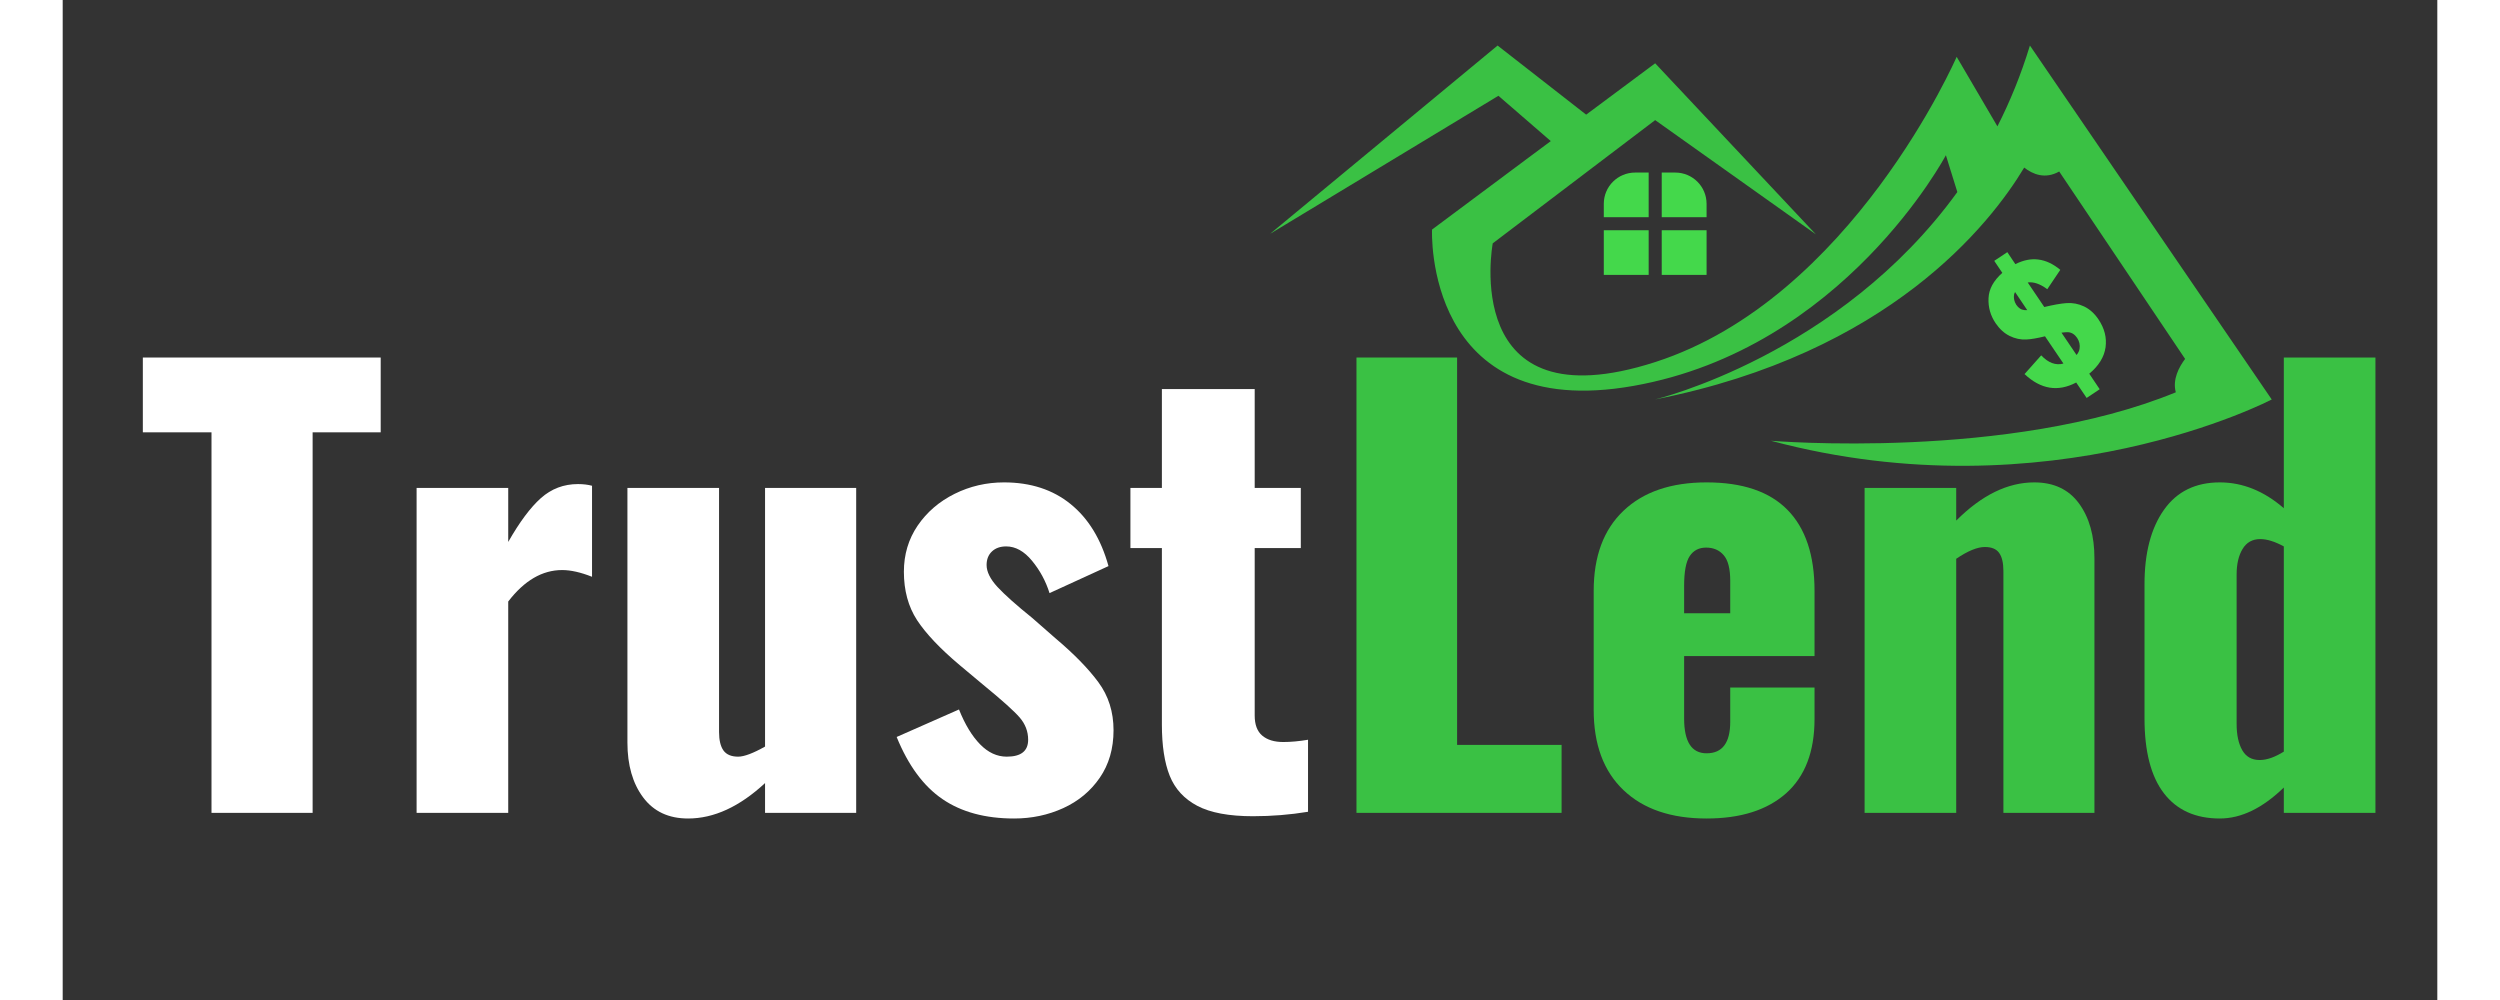
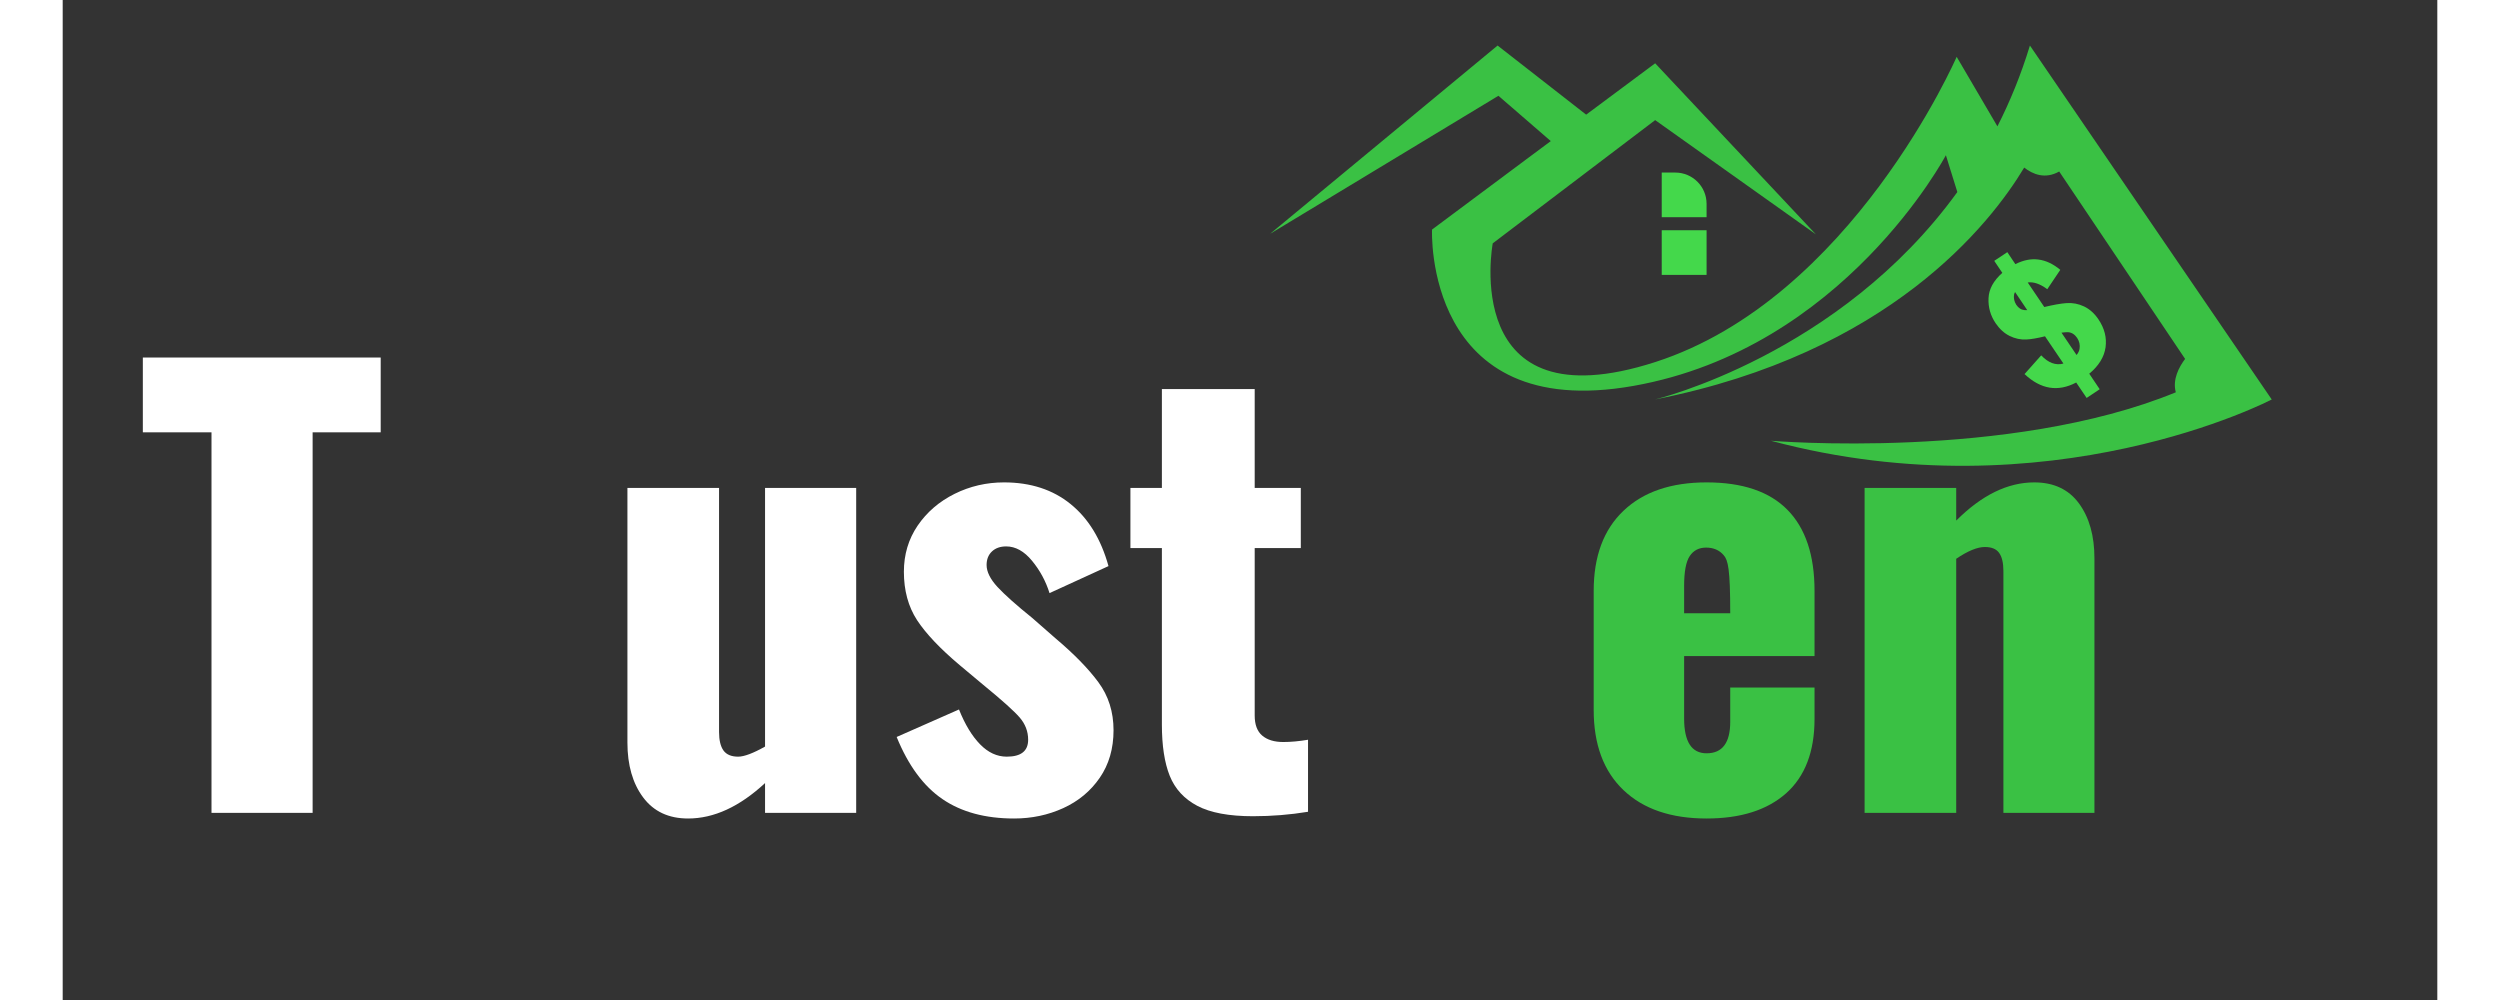
<svg xmlns="http://www.w3.org/2000/svg" width="500" zoomAndPan="magnify" viewBox="0 0 375 157.92" height="200" preserveAspectRatio="xMidYMid meet" version="1.2">
  <rect x="0" y="0" width="375" height="157.92" fill="#333333" stroke="none" />
  <defs>
    <clipPath id="5405adae18">
      <path d="M 190.68 7.188 L 348.852 7.188 L 348.852 74 L 190.68 74 Z M 190.68 7.188 " />
    </clipPath>
  </defs>
  <g id="147d49c4be">
    <g style="fill:#ffffff;fill-opacity:1;">
      <g transform="translate(11.688, 128.367)">
        <path style="stroke:none" d="M 11.812 -60.094 L 0.969 -60.094 L 0.969 -71.906 L 38.531 -71.906 L 38.531 -60.094 L 27.781 -60.094 L 27.781 0 L 11.812 0 Z M 11.812 -60.094 " />
      </g>
    </g>
    <g style="fill:#ffffff;fill-opacity:1;">
      <g transform="translate(51.187, 128.367)">
-         <path style="stroke:none" d="M 4.703 -51.312 L 19.172 -51.312 L 19.172 -42.781 C 20.953 -45.914 22.672 -48.223 24.328 -49.703 C 25.984 -51.18 27.938 -51.922 30.188 -51.922 C 31.008 -51.922 31.75 -51.832 32.406 -51.656 L 32.406 -37.281 C 30.625 -37.988 29.051 -38.344 27.688 -38.344 C 24.551 -38.344 21.711 -36.688 19.172 -33.375 L 19.172 0 L 4.703 0 Z M 4.703 -51.312 " />
-       </g>
+         </g>
    </g>
    <g style="fill:#ffffff;fill-opacity:1;">
      <g transform="translate(85.183, 128.367)">
        <path style="stroke:none" d="M 13.578 0.891 C 10.504 0.891 8.141 -0.219 6.484 -2.438 C 4.828 -4.656 4 -7.539 4 -11.094 L 4 -51.312 L 18.469 -51.312 L 18.469 -12.781 C 18.469 -11.477 18.703 -10.5 19.172 -9.844 C 19.648 -9.195 20.422 -8.875 21.484 -8.875 C 22.43 -8.875 23.848 -9.406 25.734 -10.469 L 25.734 -51.312 L 40.125 -51.312 L 40.125 0 L 25.734 0 L 25.734 -4.703 C 21.711 -0.973 17.66 0.891 13.578 0.891 Z M 13.578 0.891 " />
      </g>
    </g>
    <g style="fill:#ffffff;fill-opacity:1;">
      <g transform="translate(129.919, 128.367)">
        <path style="stroke:none" d="M 20.328 0.891 C 15.773 0.891 12.004 -0.129 9.016 -2.172 C 6.023 -4.211 3.613 -7.484 1.781 -11.984 L 11.625 -16.328 C 12.57 -13.961 13.68 -12.129 14.953 -10.828 C 16.223 -9.523 17.629 -8.875 19.172 -8.875 C 21.422 -8.875 22.547 -9.766 22.547 -11.547 C 22.547 -12.848 22.102 -14.016 21.219 -15.047 C 20.332 -16.078 18.406 -17.805 15.438 -20.234 L 11.719 -23.344 C 8.633 -25.945 6.395 -28.312 5 -30.438 C 3.613 -32.57 2.922 -35.117 2.922 -38.078 C 2.922 -40.797 3.645 -43.223 5.094 -45.359 C 6.551 -47.492 8.492 -49.164 10.922 -50.375 C 13.348 -51.582 15.953 -52.188 18.734 -52.188 C 22.93 -52.188 26.438 -51.047 29.25 -48.766 C 32.062 -46.492 34.055 -43.227 35.234 -38.969 L 25.922 -34.703 C 25.328 -36.598 24.406 -38.301 23.156 -39.812 C 21.914 -41.32 20.555 -42.078 19.078 -42.078 C 18.141 -42.078 17.391 -41.812 16.828 -41.281 C 16.266 -40.75 15.984 -40.035 15.984 -39.141 C 15.984 -38.078 16.555 -36.922 17.703 -35.672 C 18.859 -34.43 20.68 -32.805 23.172 -30.797 L 26.812 -27.609 C 29.77 -25.117 32.047 -22.789 33.641 -20.625 C 35.234 -18.469 36.031 -15.941 36.031 -13.047 C 36.031 -10.148 35.305 -7.648 33.859 -5.547 C 32.41 -3.441 30.488 -1.844 28.094 -0.75 C 25.695 0.344 23.109 0.891 20.328 0.891 Z M 20.328 0.891 " />
      </g>
    </g>
    <g style="fill:#ffffff;fill-opacity:1;">
      <g transform="translate(167.554, 128.367)">
        <path style="stroke:none" d="M 20.422 0.531 C 16.629 0.531 13.695 -0.016 11.625 -1.109 C 9.551 -2.203 8.098 -3.785 7.266 -5.859 C 6.441 -7.93 6.031 -10.625 6.031 -13.938 L 6.031 -41.812 L 1.062 -41.812 L 1.062 -51.312 L 6.031 -51.312 L 6.031 -66.922 L 20.688 -66.922 L 20.688 -51.312 L 27.969 -51.312 L 27.969 -41.812 L 20.688 -41.812 L 20.688 -15.359 C 20.688 -13.93 21.082 -12.879 21.875 -12.203 C 22.676 -11.523 23.785 -11.188 25.203 -11.188 C 26.391 -11.188 27.691 -11.305 29.109 -11.547 L 29.109 -0.172 C 26.273 0.297 23.379 0.531 20.422 0.531 Z M 20.422 0.531 " />
      </g>
    </g>
    <g style="fill:#3ac144;fill-opacity:1;">
      <g transform="translate(198.986, 128.367)">
-         <path style="stroke:none" d="M 5.328 -71.906 L 21.219 -71.906 L 21.219 -10.734 L 37.719 -10.734 L 37.719 0 L 5.328 0 Z M 5.328 -71.906 " />
-       </g>
+         </g>
    </g>
    <g style="fill:#3ac144;fill-opacity:1;">
      <g transform="translate(238.307, 128.367)">
-         <path style="stroke:none" d="M 21.297 0.891 C 15.68 0.891 11.305 -0.602 8.172 -3.594 C 5.035 -6.582 3.469 -10.801 3.469 -16.25 L 3.469 -35.062 C 3.469 -40.508 5.035 -44.723 8.172 -47.703 C 11.305 -50.691 15.68 -52.188 21.297 -52.188 C 26.984 -52.188 31.242 -50.738 34.078 -47.844 C 36.922 -44.945 38.344 -40.688 38.344 -35.062 L 38.344 -24.766 L 17.75 -24.766 L 17.75 -14.906 C 17.75 -11.238 18.93 -9.406 21.297 -9.406 C 23.785 -9.406 25.031 -11.062 25.031 -14.375 L 25.031 -19.797 L 38.344 -19.797 L 38.344 -14.828 C 38.344 -9.672 36.848 -5.758 33.859 -3.094 C 30.867 -0.438 26.68 0.891 21.297 0.891 Z M 25.031 -31.516 L 25.031 -36.656 C 25.031 -38.551 24.688 -39.895 24 -40.688 C 23.32 -41.488 22.395 -41.891 21.219 -41.891 C 20.094 -41.891 19.234 -41.445 18.641 -40.562 C 18.047 -39.676 17.75 -38.109 17.75 -35.859 L 17.75 -31.516 Z M 25.031 -31.516 " />
+         <path style="stroke:none" d="M 21.297 0.891 C 15.68 0.891 11.305 -0.602 8.172 -3.594 C 5.035 -6.582 3.469 -10.801 3.469 -16.25 L 3.469 -35.062 C 3.469 -40.508 5.035 -44.723 8.172 -47.703 C 11.305 -50.691 15.68 -52.188 21.297 -52.188 C 26.984 -52.188 31.242 -50.738 34.078 -47.844 C 36.922 -44.945 38.344 -40.688 38.344 -35.062 L 38.344 -24.766 L 17.75 -24.766 L 17.75 -14.906 C 17.75 -11.238 18.93 -9.406 21.297 -9.406 C 23.785 -9.406 25.031 -11.062 25.031 -14.375 L 25.031 -19.797 L 38.344 -19.797 L 38.344 -14.828 C 38.344 -9.672 36.848 -5.758 33.859 -3.094 C 30.867 -0.438 26.68 0.891 21.297 0.891 Z M 25.031 -31.516 C 25.031 -38.551 24.688 -39.895 24 -40.688 C 23.32 -41.488 22.395 -41.891 21.219 -41.891 C 20.094 -41.891 19.234 -41.445 18.641 -40.562 C 18.047 -39.676 17.75 -38.109 17.75 -35.859 L 17.75 -31.516 Z M 25.031 -31.516 " />
      </g>
    </g>
    <g style="fill:#3ac144;fill-opacity:1;">
      <g transform="translate(280.025, 128.367)">
        <path style="stroke:none" d="M 4.531 -51.312 L 19 -51.312 L 19 -46.156 C 23.02 -50.176 27.129 -52.188 31.328 -52.188 C 34.41 -52.188 36.766 -51.078 38.391 -48.859 C 40.016 -46.641 40.828 -43.754 40.828 -40.203 L 40.828 0 L 26.453 0 L 26.453 -38.172 C 26.453 -39.473 26.227 -40.43 25.781 -41.047 C 25.344 -41.672 24.586 -41.984 23.516 -41.984 C 22.336 -41.984 20.832 -41.363 19 -40.125 L 19 0 L 4.531 0 Z M 4.531 -51.312 " />
      </g>
    </g>
    <g style="fill:#3ac144;fill-opacity:1;">
      <g transform="translate(325.027, 128.367)">
-         <path style="stroke:none" d="M 15.625 0.891 C 11.781 0.891 8.836 -0.438 6.797 -3.094 C 4.754 -5.758 3.734 -9.695 3.734 -14.906 L 3.734 -36.125 C 3.734 -41.039 4.754 -44.945 6.797 -47.844 C 8.836 -50.738 11.781 -52.188 15.625 -52.188 C 19.227 -52.188 22.598 -50.828 25.734 -48.109 L 25.734 -71.906 L 40.203 -71.906 L 40.203 0 L 25.734 0 L 25.734 -4 C 22.367 -0.738 19 0.891 15.625 0.891 Z M 21.922 -8.344 C 23.047 -8.344 24.316 -8.785 25.734 -9.672 L 25.734 -42.078 C 24.316 -42.848 23.078 -43.234 22.016 -43.234 C 20.773 -43.234 19.844 -42.711 19.219 -41.672 C 18.594 -40.641 18.281 -39.297 18.281 -37.641 L 18.281 -14.031 C 18.281 -12.312 18.578 -10.93 19.172 -9.891 C 19.766 -8.859 20.68 -8.344 21.922 -8.344 Z M 21.922 -8.344 " />
-       </g>
+         </g>
    </g>
    <path style=" stroke:none;fill-rule:nonzero;fill:#44d84b;fill-opacity:1;" d="M 304.129 47.098 C 304.062 48.531 304.438 49.844 305.25 51.043 C 305.871 51.953 306.605 52.629 307.461 53.051 C 308.32 53.473 309.203 53.66 310.098 53.613 C 310.883 53.578 311.891 53.391 313.047 53.109 L 315.957 57.414 C 314.742 57.742 313.574 57.309 312.445 56.117 L 309.816 59.074 C 312.379 61.484 315.09 61.926 317.973 60.406 L 319.621 62.844 L 321.684 61.465 L 320.035 59.016 C 321.535 57.77 322.391 56.383 322.609 54.852 C 322.816 53.324 322.449 51.852 321.477 50.418 C 320.848 49.488 320.094 48.812 319.207 48.391 C 318.324 47.969 317.398 47.801 316.438 47.867 C 315.523 47.93 314.348 48.148 312.934 48.484 L 310.316 44.609 C 311.23 44.48 312.258 44.816 313.406 45.672 L 315.461 42.613 C 313.219 40.746 310.852 40.445 308.367 41.715 L 307.094 39.82 L 305.031 41.195 L 306.305 43.09 C 304.91 44.328 304.184 45.66 304.129 47.098 Z M 316.711 52.461 C 317.27 52.508 317.738 52.809 318.117 53.359 C 318.484 53.906 318.605 54.488 318.5 55.113 C 318.445 55.441 318.277 55.762 318.031 56.062 L 315.648 52.535 C 316.102 52.48 316.457 52.441 316.711 52.461 Z M 308.168 46.477 C 308.195 46.348 308.273 46.234 308.32 46.121 L 310.242 48.973 C 310.082 48.98 309.93 48.98 309.816 48.973 C 309.289 48.926 308.855 48.645 308.508 48.129 C 308.18 47.613 308.066 47.066 308.168 46.477 Z M 308.168 46.477 " />
-     <path style=" stroke:none;fill-rule:nonzero;fill:#44d84b;fill-opacity:1;" d="M 250.457 27.25 L 248.328 27.25 C 245.586 27.25 243.371 29.457 243.371 32.184 L 243.371 34.305 L 250.457 34.305 Z M 250.457 27.25 " />
    <path style=" stroke:none;fill-rule:nonzero;fill:#44d84b;fill-opacity:1;" d="M 259.602 32.184 C 259.602 29.457 257.391 27.25 254.648 27.25 L 252.52 27.25 L 252.52 34.305 L 259.602 34.305 Z M 259.602 32.184 " />
    <path style=" stroke:none;fill-rule:nonzero;fill:#44d84b;fill-opacity:1;" d="M 252.52 36.359 L 259.602 36.359 L 259.602 43.41 L 252.52 43.41 Z M 252.52 36.359 " />
-     <path style=" stroke:none;fill-rule:nonzero;fill:#44d84b;fill-opacity:1;" d="M 243.371 36.359 L 250.457 36.359 L 250.457 43.41 L 243.371 43.41 Z M 243.371 36.359 " />
    <g clip-rule="nonzero" clip-path="url(#5405adae18)">
      <path style=" stroke:none;fill-rule:nonzero;fill:#3ac144;fill-opacity:1;" d="M 310.664 7.191 C 309.262 11.797 307.52 16.043 305.531 19.953 L 299.098 8.973 C 299.098 8.973 282.512 47.18 251.484 57.18 C 220.457 67.176 225.832 38.43 225.832 38.43 L 251.484 18.969 L 276.859 37.004 L 251.484 9.996 L 240.586 18.105 L 226.598 7.191 L 190.68 36.922 L 226.73 15.125 L 235 22.281 L 231.57 24.832 L 216.246 36.254 C 216.246 36.254 214.898 66.828 248.074 60.938 C 281.246 55.051 297.395 24.512 297.395 24.512 L 299.203 30.328 C 280.543 56.117 251.484 63.078 251.484 63.078 C 288.445 55.773 304.402 35.383 309.762 26.465 C 311.078 27.496 313.047 28.359 315.289 27.082 L 335.172 56.68 C 334.223 57.938 333.148 59.918 333.703 61.953 C 307.348 72.766 269.766 69.605 269.766 69.605 C 313.887 81.395 348.852 63.086 348.852 63.086 Z M 310.664 7.191 " />
    </g>
  </g>
</svg>